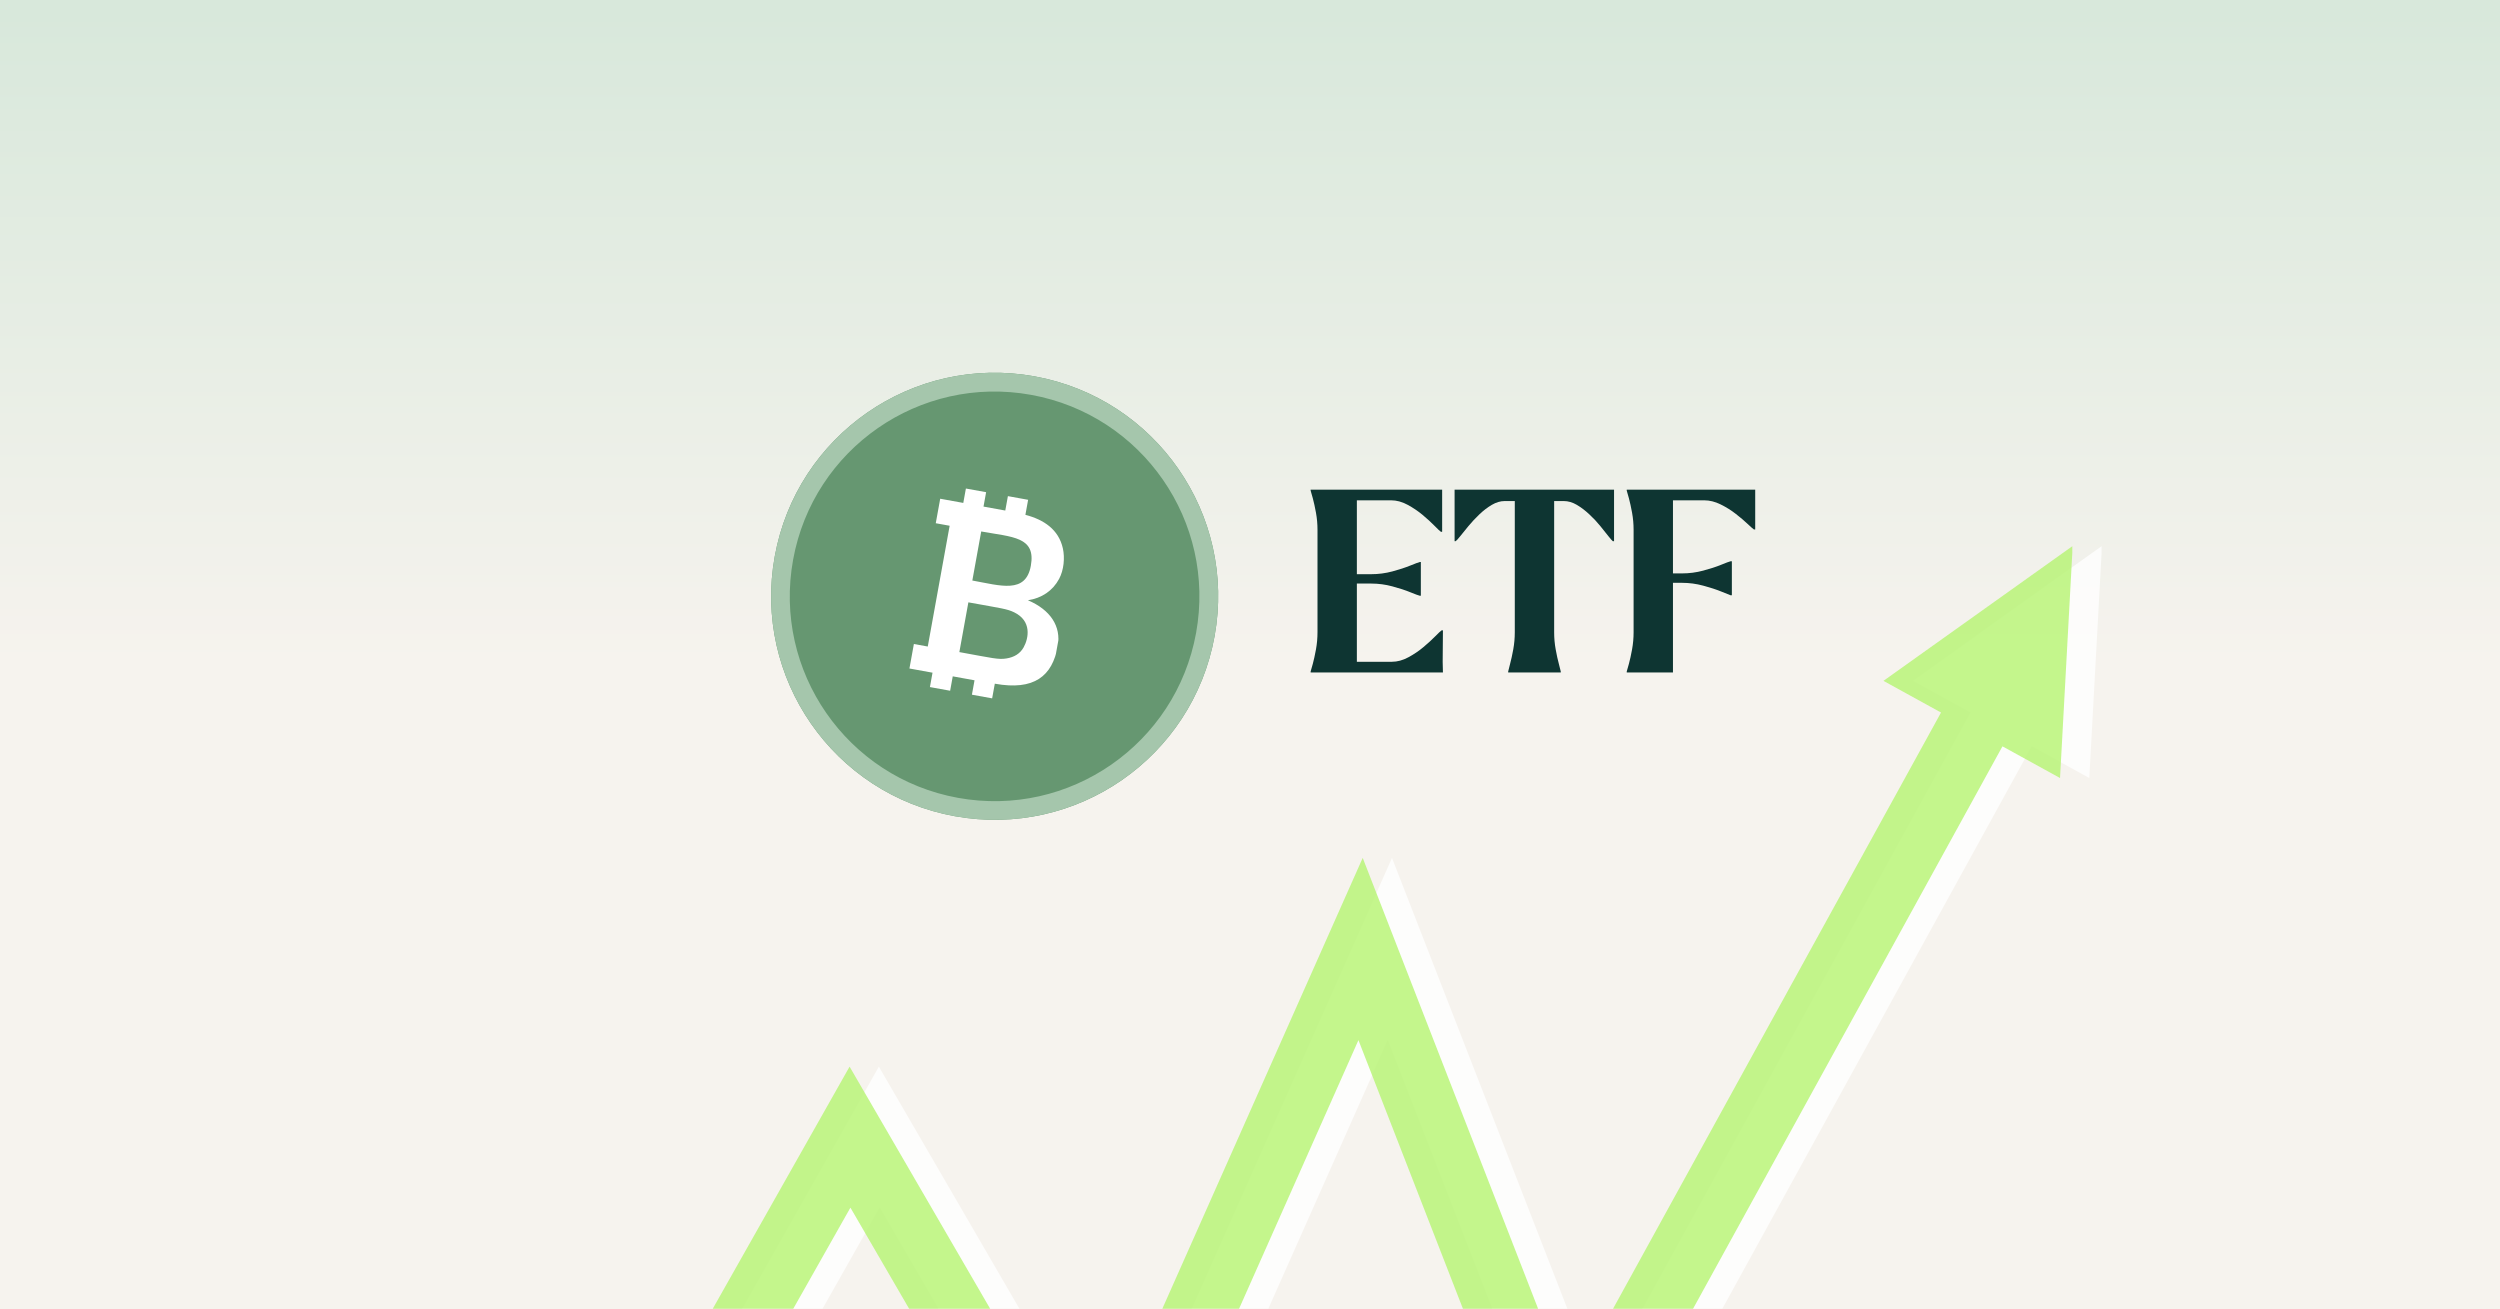
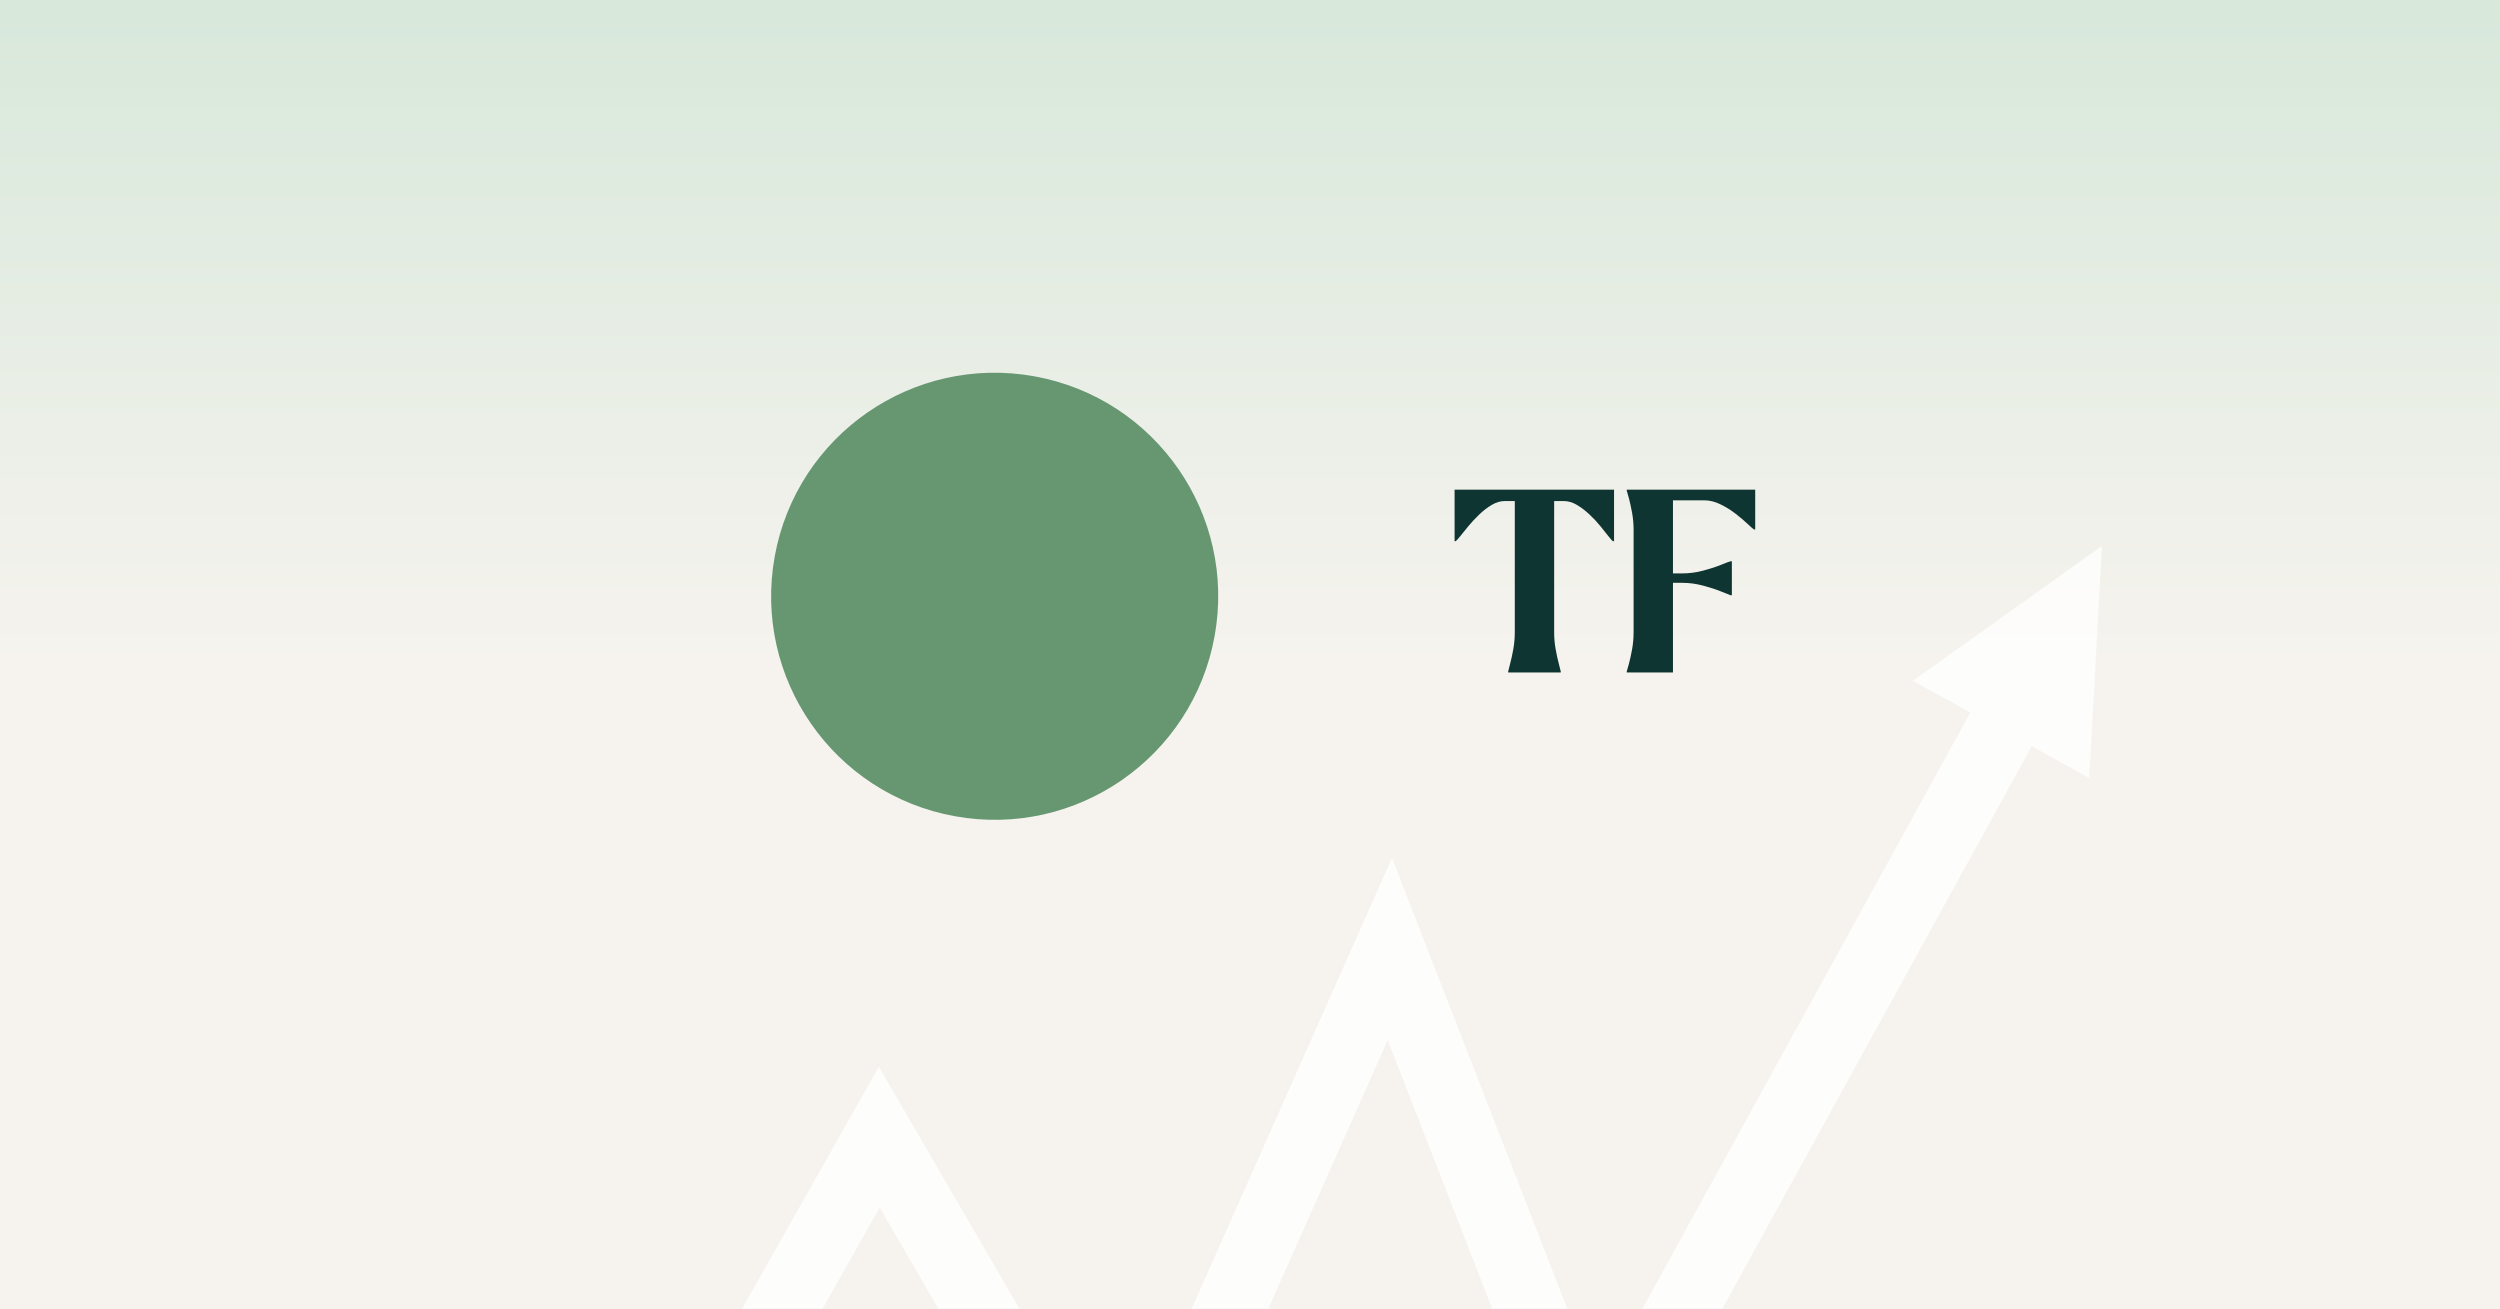
<svg xmlns="http://www.w3.org/2000/svg" width="275px" zoomAndPan="magnify" viewBox="0 0 900 471" height="144px" preserveAspectRatio="xMidYMid meet" version="1.0">
  <defs>
    <filter x="0%" y="0%" width="100%" height="100%" id="643c3f6dc4">
      <feColorMatrix values="0 0 0 0 1 0 0 0 0 1 0 0 0 0 1 0 0 0 1 0" color-interpolation-filters="sRGB" />
    </filter>
    <g />
    <linearGradient x1="600" gradientTransform="matrix(0.75, 0, 0, 0.75, 0, 0)" y1="0" x2="600" gradientUnits="userSpaceOnUse" y2="628" id="9e4120b3e0">
      <stop stop-opacity="1" stop-color="rgb(84.698%, 90.999%, 85.899%)" offset="0" />
      <stop stop-opacity="1" stop-color="rgb(84.883%, 91.066%, 86.014%)" offset="0.016" />
      <stop stop-opacity="1" stop-color="rgb(85.252%, 91.2%, 86.246%)" offset="0.031" />
      <stop stop-opacity="1" stop-color="rgb(85.62%, 91.335%, 86.478%)" offset="0.047" />
      <stop stop-opacity="1" stop-color="rgb(85.989%, 91.469%, 86.708%)" offset="0.062" />
      <stop stop-opacity="1" stop-color="rgb(86.359%, 91.605%, 86.94%)" offset="0.078" />
      <stop stop-opacity="1" stop-color="rgb(86.726%, 91.739%, 87.17%)" offset="0.094" />
      <stop stop-opacity="1" stop-color="rgb(87.096%, 91.873%, 87.402%)" offset="0.109" />
      <stop stop-opacity="1" stop-color="rgb(87.465%, 92.007%, 87.633%)" offset="0.125" />
      <stop stop-opacity="1" stop-color="rgb(87.833%, 92.142%, 87.865%)" offset="0.141" />
      <stop stop-opacity="1" stop-color="rgb(88.202%, 92.276%, 88.095%)" offset="0.156" />
      <stop stop-opacity="1" stop-color="rgb(88.571%, 92.41%, 88.327%)" offset="0.172" />
      <stop stop-opacity="1" stop-color="rgb(88.939%, 92.545%, 88.559%)" offset="0.188" />
      <stop stop-opacity="1" stop-color="rgb(89.308%, 92.679%, 88.789%)" offset="0.203" />
      <stop stop-opacity="1" stop-color="rgb(89.677%, 92.813%, 89.021%)" offset="0.219" />
      <stop stop-opacity="1" stop-color="rgb(90.045%, 92.947%, 89.252%)" offset="0.234" />
      <stop stop-opacity="1" stop-color="rgb(90.414%, 93.082%, 89.484%)" offset="0.25" />
      <stop stop-opacity="1" stop-color="rgb(90.784%, 93.216%, 89.714%)" offset="0.266" />
      <stop stop-opacity="1" stop-color="rgb(91.151%, 93.35%, 89.946%)" offset="0.281" />
      <stop stop-opacity="1" stop-color="rgb(91.521%, 93.484%, 90.176%)" offset="0.297" />
      <stop stop-opacity="1" stop-color="rgb(91.89%, 93.619%, 90.408%)" offset="0.312" />
      <stop stop-opacity="1" stop-color="rgb(92.258%, 93.755%, 90.64%)" offset="0.328" />
      <stop stop-opacity="1" stop-color="rgb(92.627%, 93.889%, 90.871%)" offset="0.344" />
      <stop stop-opacity="1" stop-color="rgb(92.996%, 94.023%, 91.103%)" offset="0.359" />
      <stop stop-opacity="1" stop-color="rgb(93.364%, 94.157%, 91.333%)" offset="0.375" />
      <stop stop-opacity="1" stop-color="rgb(93.733%, 94.292%, 91.565%)" offset="0.391" />
      <stop stop-opacity="1" stop-color="rgb(94.102%, 94.426%, 91.795%)" offset="0.406" />
      <stop stop-opacity="1" stop-color="rgb(94.47%, 94.56%, 92.027%)" offset="0.422" />
      <stop stop-opacity="1" stop-color="rgb(94.839%, 94.695%, 92.258%)" offset="0.438" />
      <stop stop-opacity="1" stop-color="rgb(95.209%, 94.829%, 92.49%)" offset="0.453" />
      <stop stop-opacity="1" stop-color="rgb(95.576%, 94.963%, 92.72%)" offset="0.469" />
      <stop stop-opacity="1" stop-color="rgb(95.946%, 95.097%, 92.952%)" offset="0.484" />
      <stop stop-opacity="1" stop-color="rgb(96.315%, 95.232%, 93.184%)" offset="0.5" />
      <stop stop-opacity="1" stop-color="rgb(96.5%, 95.299%, 93.3%)" offset="1" />
    </linearGradient>
    <mask id="7847aa8c42">
      <g filter="url(#643c3f6dc4)">
        <rect x="-90" width="1080" fill="#000000" y="-47.1" height="565.2" fill-opacity="0.8" />
      </g>
    </mask>
    <clipPath id="9aab90f58d">
      <path d="M 0.816 0.32 L 577.566 0.32 L 577.566 275 L 0.816 275 Z M 0.816 0.32 " clip-rule="nonzero" />
    </clipPath>
    <clipPath id="5304e42933">
      <rect x="0" width="578" y="0" height="275" />
    </clipPath>
    <mask id="9cce39da3d">
      <g filter="url(#643c3f6dc4)">
        <rect x="-90" width="1080" fill="#000000" y="-47.1" height="565.2" fill-opacity="0.8" />
      </g>
    </mask>
    <clipPath id="f633a90c43">
-       <path d="M 1.277 0.32 L 578.027 0.32 L 578.027 275 L 1.277 275 Z M 1.277 0.32 " clip-rule="nonzero" />
-     </clipPath>
+       </clipPath>
    <clipPath id="5002f04a19">
      <rect x="0" width="579" y="0" height="275" />
    </clipPath>
    <clipPath id="2af25b8645">
      <path d="M 277 134 L 439 134 L 439 296 L 277 296 Z M 277 134 " clip-rule="nonzero" />
    </clipPath>
    <clipPath id="90fb7ef83e">
      <path d="M 293.25 120.996 L 451.605 149.691 L 422.91 308.051 L 264.555 279.352 Z M 293.25 120.996 " clip-rule="nonzero" />
    </clipPath>
    <clipPath id="6b2802fbe5">
      <path d="M 372.43 135.344 C 328.699 127.422 286.824 156.445 278.902 200.176 C 270.977 243.902 300.004 285.777 343.73 293.699 C 387.461 301.625 429.332 272.602 437.258 228.871 C 445.184 185.141 416.156 143.27 372.43 135.344 Z M 372.43 135.344 " clip-rule="nonzero" />
    </clipPath>
    <clipPath id="e7f8e34c7d">
      <path d="M 277 134 L 439 134 L 439 296 L 277 296 Z M 277 134 " clip-rule="nonzero" />
    </clipPath>
    <clipPath id="f9afba4f73">
      <path d="M 293.25 120.996 L 451.914 149.75 L 423.164 308.414 L 264.496 279.66 Z M 293.25 120.996 " clip-rule="nonzero" />
    </clipPath>
    <clipPath id="2fde041ccd">
      <path d="M 293.25 120.996 L 451.605 149.691 L 422.906 308.047 L 264.555 279.352 Z M 293.25 120.996 " clip-rule="nonzero" />
    </clipPath>
    <clipPath id="e2790adeda">
      <path d="M 372.426 135.344 C 328.699 127.418 286.824 156.445 278.902 200.172 C 270.977 243.902 300.004 285.773 343.73 293.699 C 387.461 301.621 429.332 272.598 437.258 228.871 C 445.18 185.141 416.156 143.27 372.426 135.344 Z M 372.426 135.344 " clip-rule="nonzero" />
    </clipPath>
    <clipPath id="86182a864a">
-       <path d="M 327 175 L 383 175 L 383 252 L 327 252 Z M 327 175 " clip-rule="nonzero" />
-     </clipPath>
+       </clipPath>
    <clipPath id="e4c207b25a">
      <path d="M 339.359 174.219 L 389.543 183.312 L 376.57 254.895 L 326.387 245.801 Z M 339.359 174.219 " clip-rule="nonzero" />
    </clipPath>
    <clipPath id="b837cdb484">
      <path d="M 339.359 174.219 L 389.543 183.312 L 376.57 254.895 L 326.387 245.801 Z M 339.359 174.219 " clip-rule="nonzero" />
    </clipPath>
  </defs>
  <rect x="-90" width="1080" fill="#ffffff" y="-47.1" height="565.2" fill-opacity="1" />
  <rect x="-90" fill="url(#9e4120b3e0)" width="1080" y="-47.1" height="565.2" />
  <g mask="url(#7847aa8c42)">
    <g transform="matrix(1, 0, 0, 1, 179, 196)">
      <g clip-path="url(#5304e42933)">
        <g clip-path="url(#9aab90f58d)">
          <path fill="#ffffff" d="M 577.707 0.402 L 573.152 83.953 L 552.422 72.547 L 498.887 169.855 L 438.184 280.203 L 398.105 353.059 L 393.098 362.164 L 392.629 363.02 L 392.547 363.156 L 392.512 363.227 L 392.484 363.152 L 392.012 361.941 L 391.07 359.52 L 389.184 354.676 L 381.648 335.301 L 366.574 296.551 L 321.262 180.078 L 320.723 178.695 L 320.59 178.352 C 320.586 178.344 320.578 178.309 320.574 178.324 L 320.551 178.367 L 320.516 178.457 L 320.441 178.629 L 320.141 179.305 L 318.934 182.02 L 316.523 187.445 L 311.695 198.305 L 302.047 220.012 L 274.879 281.133 L 249.289 338.715 L 234.77 371.375 L 227.516 387.707 L 226.609 389.75 L 226.156 390.773 L 226.129 390.836 C 226.117 390.848 226.113 390.906 226.098 390.863 L 226.027 390.746 L 225.887 390.504 L 225.609 390.02 L 223.367 386.156 L 218.879 378.426 L 156.234 270.551 L 143.539 248.695 L 140.371 243.227 L 138.785 240.496 L 137.988 239.133 L 137.789 238.789 L 137.691 238.617 C 137.66 238.645 137.629 238.723 137.598 238.773 L 137.211 239.461 L 130.992 250.461 L 100.109 305.094 L 23.824 440.066 L 22.766 441.941 L 0.797 429.52 L 1.855 427.645 L 78.141 292.68 L 123.547 212.34 L 136.398 189.602 L 137.199 188.184 C 137.262 188.082 137.332 187.914 137.398 187.859 L 137.602 188.215 L 138.012 188.918 L 139.648 191.742 L 142.93 197.391 L 149.484 208.68 L 175.719 253.859 L 219.605 329.445 L 221.777 333.184 L 222.863 335.055 L 222.996 335.285 L 223.066 335.406 L 223.098 335.465 C 223.109 335.473 223.113 335.43 223.125 335.422 L 223.344 334.926 L 223.785 333.938 L 234.32 310.23 L 251.809 270.883 L 283.824 198.855 L 303.762 153.992 L 313.73 131.559 L 318.719 120.34 L 321.215 114.73 L 321.836 113.328 L 321.992 112.977 L 322.066 112.801 L 322.105 112.715 C 322.117 112.688 322.129 112.758 322.145 112.773 L 322.422 113.488 L 323.535 116.348 L 383.879 271.469 L 391.172 290.215 L 394.82 299.59 L 396.191 303.105 L 396.418 303.691 L 396.434 303.727 L 396.457 303.695 L 396.492 303.625 L 396.57 303.484 L 396.719 303.211 L 399.145 298.805 L 418.535 263.555 L 476.77 157.688 L 530.305 60.379 L 509.578 48.973 Z M 577.707 0.402 " fill-opacity="1" fill-rule="nonzero" />
        </g>
      </g>
    </g>
  </g>
  <g mask="url(#9cce39da3d)">
    <g transform="matrix(1, 0, 0, 1, 168, 196)">
      <g clip-path="url(#5002f04a19)">
        <g clip-path="url(#f633a90c43)">
          <path fill="#b5f471" d="M 578.168 0.402 L 573.613 83.953 L 552.883 72.547 L 499.348 169.855 L 438.645 280.203 L 398.566 353.059 L 393.559 362.164 L 393.09 363.02 L 393.008 363.156 L 392.973 363.227 L 392.945 363.152 L 392.473 361.941 L 391.531 359.52 L 389.645 354.676 L 382.109 335.301 L 367.035 296.551 L 321.723 180.078 L 321.184 178.695 L 321.051 178.352 C 321.047 178.344 321.039 178.309 321.035 178.324 L 321.012 178.367 L 320.977 178.457 L 320.902 178.629 L 320.598 179.305 L 319.395 182.02 L 316.984 187.445 L 312.156 198.305 L 302.508 220.012 L 275.34 281.133 L 249.75 338.715 L 235.23 371.375 L 227.977 387.707 L 227.07 389.75 L 226.617 390.773 L 226.59 390.836 C 226.578 390.848 226.574 390.906 226.559 390.863 L 226.488 390.746 L 226.348 390.504 L 226.07 390.02 L 223.828 386.156 L 219.34 378.426 L 156.695 270.551 L 144 248.695 L 140.832 243.227 L 139.246 240.496 L 138.449 239.133 L 138.25 238.789 L 138.152 238.617 C 138.121 238.645 138.09 238.723 138.059 238.773 L 137.672 239.461 L 131.453 250.461 L 100.57 305.094 L 24.285 440.066 L 23.227 441.941 L 1.258 429.52 L 2.316 427.645 L 78.602 292.68 L 124.008 212.34 L 136.859 189.602 L 137.66 188.184 C 137.723 188.082 137.793 187.914 137.859 187.859 L 138.062 188.215 L 138.473 188.918 L 140.109 191.742 L 143.391 197.391 L 149.945 208.68 L 176.18 253.859 L 220.066 329.445 L 222.238 333.184 L 223.324 335.055 L 223.457 335.285 L 223.527 335.406 L 223.559 335.465 C 223.57 335.473 223.574 335.43 223.586 335.422 L 223.805 334.926 L 224.246 333.938 L 234.781 310.23 L 252.27 270.883 L 284.285 198.855 L 304.223 153.992 L 314.191 131.559 L 319.18 120.34 L 321.676 114.73 L 322.297 113.328 L 322.453 112.977 L 322.527 112.801 L 322.566 112.715 C 322.578 112.688 322.59 112.758 322.605 112.773 L 322.883 113.488 L 323.996 116.348 L 384.34 271.469 L 391.633 290.215 L 395.281 299.59 L 396.652 303.105 L 396.879 303.691 L 396.895 303.727 L 396.918 303.695 L 396.953 303.625 L 397.027 303.484 L 397.18 303.211 L 399.605 298.805 L 418.996 263.555 L 477.23 157.688 L 530.766 60.379 L 510.039 48.973 Z M 578.168 0.402 " fill-opacity="1" fill-rule="nonzero" />
        </g>
      </g>
    </g>
  </g>
  <g fill="#0e3532" fill-opacity="1">
    <g transform="translate(468.268, 241.946)">
      <g>
-         <path d="M 50.734 -15.172 L 51.188 -15.172 L 51.094 -3.844 L 51.188 0 L 3.562 0 L 3.562 -0.359 C 3.688 -0.734 3.945 -1.648 4.344 -3.109 C 4.738 -4.566 5.117 -6.301 5.484 -8.312 C 5.848 -10.32 6.031 -12.363 6.031 -14.438 L 6.031 -51.375 C 6.031 -53.445 5.848 -55.488 5.484 -57.5 C 5.117 -59.508 4.738 -61.242 4.344 -62.703 C 3.945 -64.172 3.688 -65.086 3.562 -65.453 L 3.562 -65.812 L 50.906 -65.812 L 50.906 -50.641 L 50.453 -50.641 C 50.086 -50.879 49.328 -51.594 48.172 -52.781 C 47.016 -53.969 45.598 -55.266 43.922 -56.672 C 42.242 -58.078 40.414 -59.312 38.438 -60.375 C 36.457 -61.438 34.492 -61.969 32.547 -61.969 L 20.203 -61.969 L 20.203 -35.375 L 25.406 -35.375 C 27.969 -35.375 30.5 -35.707 33 -36.375 C 35.5 -37.051 37.645 -37.754 39.438 -38.484 C 41.238 -39.211 42.383 -39.641 42.875 -39.766 L 43.234 -39.766 L 43.234 -27.609 L 42.875 -27.609 C 42.383 -27.723 41.238 -28.145 39.438 -28.875 C 37.645 -29.613 35.5 -30.316 33 -30.984 C 30.5 -31.66 27.969 -32 25.406 -32 L 20.203 -32 L 20.203 -3.844 L 32.812 -3.844 C 34.758 -3.844 36.723 -4.375 38.703 -5.438 C 40.691 -6.5 42.52 -7.734 44.188 -9.141 C 45.863 -10.547 47.281 -11.844 48.438 -13.031 C 49.602 -14.219 50.367 -14.93 50.734 -15.172 Z M 50.734 -15.172 " />
-       </g>
+         </g>
    </g>
  </g>
  <g fill="#0e3532" fill-opacity="1">
    <g transform="translate(522.652, 241.946)">
      <g>
        <path d="M 58.406 -65.812 L 58.406 -47.25 L 57.953 -47.25 C 57.711 -47.438 57.191 -48.031 56.391 -49.031 C 55.598 -50.039 54.625 -51.258 53.469 -52.688 C 52.312 -54.125 51 -55.523 49.531 -56.891 C 48.07 -58.266 46.566 -59.41 45.016 -60.328 C 43.461 -61.242 41.895 -61.703 40.312 -61.703 L 36.844 -61.703 L 36.844 -14.438 C 36.844 -12.363 37.023 -10.32 37.391 -8.312 C 37.754 -6.301 38.133 -4.566 38.531 -3.109 C 38.926 -1.648 39.156 -0.734 39.219 -0.359 L 39.219 0 L 20.297 0 L 20.297 -0.359 C 20.359 -0.734 20.586 -1.648 20.984 -3.109 C 21.379 -4.566 21.758 -6.301 22.125 -8.312 C 22.488 -10.32 22.672 -12.363 22.672 -14.438 L 22.672 -61.703 L 19.016 -61.703 C 17.492 -61.703 15.953 -61.242 14.391 -60.328 C 12.836 -59.41 11.344 -58.266 9.906 -56.891 C 8.477 -55.523 7.172 -54.125 5.984 -52.688 C 4.797 -51.258 3.805 -50.039 3.016 -49.031 C 2.223 -48.031 1.676 -47.438 1.375 -47.25 L 1 -47.25 L 1 -65.812 Z M 58.406 -65.812 " />
      </g>
    </g>
  </g>
  <g fill="#0e3532" fill-opacity="1">
    <g transform="translate(582.064, 241.946)">
      <g>
        <path d="M 49.812 -65.812 L 49.812 -51.469 L 49.359 -51.469 C 48.992 -51.707 48.234 -52.375 47.078 -53.469 C 45.922 -54.57 44.504 -55.773 42.828 -57.078 C 41.148 -58.391 39.32 -59.531 37.344 -60.5 C 35.363 -61.477 33.395 -61.969 31.438 -61.969 L 20.203 -61.969 L 20.203 -35.656 L 23.484 -35.656 C 26.047 -35.656 28.578 -35.988 31.078 -36.656 C 33.578 -37.32 35.723 -38.02 37.516 -38.75 C 39.316 -39.488 40.461 -39.914 40.953 -40.031 L 41.406 -40.031 L 41.406 -27.781 L 40.953 -27.781 C 40.461 -27.969 39.316 -28.426 37.516 -29.156 C 35.723 -29.883 33.578 -30.582 31.078 -31.25 C 28.578 -31.926 26.047 -32.266 23.484 -32.266 L 20.203 -32.266 L 20.203 0 L 3.562 0 L 3.562 -0.359 C 3.688 -0.734 3.945 -1.648 4.344 -3.109 C 4.738 -4.566 5.117 -6.301 5.484 -8.312 C 5.848 -10.32 6.031 -12.363 6.031 -14.438 L 6.031 -51.375 C 6.031 -53.445 5.848 -55.488 5.484 -57.5 C 5.117 -59.508 4.738 -61.242 4.344 -62.703 C 3.945 -64.172 3.688 -65.086 3.562 -65.453 L 3.562 -65.812 Z M 49.812 -65.812 " />
      </g>
    </g>
  </g>
  <g clip-path="url(#2af25b8645)">
    <g clip-path="url(#90fb7ef83e)">
      <g clip-path="url(#6b2802fbe5)">
        <path fill="#669771" d="M 293.25 120.996 L 451.605 149.691 L 422.91 308.051 L 264.555 279.352 Z M 293.25 120.996 " fill-opacity="1" fill-rule="nonzero" />
      </g>
    </g>
  </g>
  <g clip-path="url(#e7f8e34c7d)">
    <g clip-path="url(#f9afba4f73)">
      <g clip-path="url(#2fde041ccd)">
        <g clip-path="url(#e2790adeda)">
-           <path stroke-linecap="butt" transform="matrix(0.738, 0.134, -0.134, 0.738, 293.25, 120.996)" fill="none" stroke-linejoin="miter" d="M 107.287 -0 C 48.035 -0.003 -0.002 48.036 0 107.287 C -0.001 166.544 48.037 214.577 107.289 214.579 C 166.545 214.575 214.578 166.543 214.581 107.291 C 214.577 48.035 166.544 0.001 107.287 -0 Z M 107.287 -0 " stroke="#a5c6ac" stroke-width="18" stroke-opacity="1" stroke-miterlimit="4" />
-         </g>
+           </g>
      </g>
    </g>
  </g>
  <g clip-path="url(#86182a864a)">
    <g clip-path="url(#e4c207b25a)">
      <g clip-path="url(#b837cdb484)">
        <path fill="#ffffff" d="M 368.523 232.879 C 367.215 235.254 365.023 236.465 362.34 236.906 C 359.406 237.391 357.406 236.801 345.367 234.617 L 348.613 216.707 C 360.672 218.891 362.516 219.047 365.109 220.305 C 371.5 223.414 370.332 229.605 368.523 232.879 Z M 353.238 191.191 C 364.508 193.234 373 193.055 371.102 203.547 C 369.254 213.742 360.227 210.695 350.039 208.852 Z M 380.789 232.492 C 382.09 225.309 378.094 219.363 370.047 215.957 C 374.965 215.207 378.957 212.602 381.285 208.25 C 382.988 205.07 383.391 200.68 382.625 197.258 C 381.113 190.52 375.852 186.965 369.145 185.203 L 370.125 179.789 L 362.844 178.473 L 361.902 183.66 C 359.93 183.293 354.066 182.234 354.066 182.234 L 355.004 177.051 L 347.723 175.73 L 346.785 180.914 L 338.473 179.406 L 336.875 188.227 L 341.875 189.133 L 333.996 232.613 L 328.996 231.707 L 327.398 240.523 C 330.352 241.059 332.672 241.48 335.707 242.031 L 334.77 247.211 L 342.051 248.531 L 342.988 243.348 C 345.797 243.859 347.641 244.191 350.828 244.77 L 349.891 249.953 L 357.172 251.273 L 358.129 245.992 C 372.305 248.562 378.836 243.277 380.789 232.492 " fill-opacity="1" fill-rule="nonzero" />
      </g>
    </g>
  </g>
</svg>